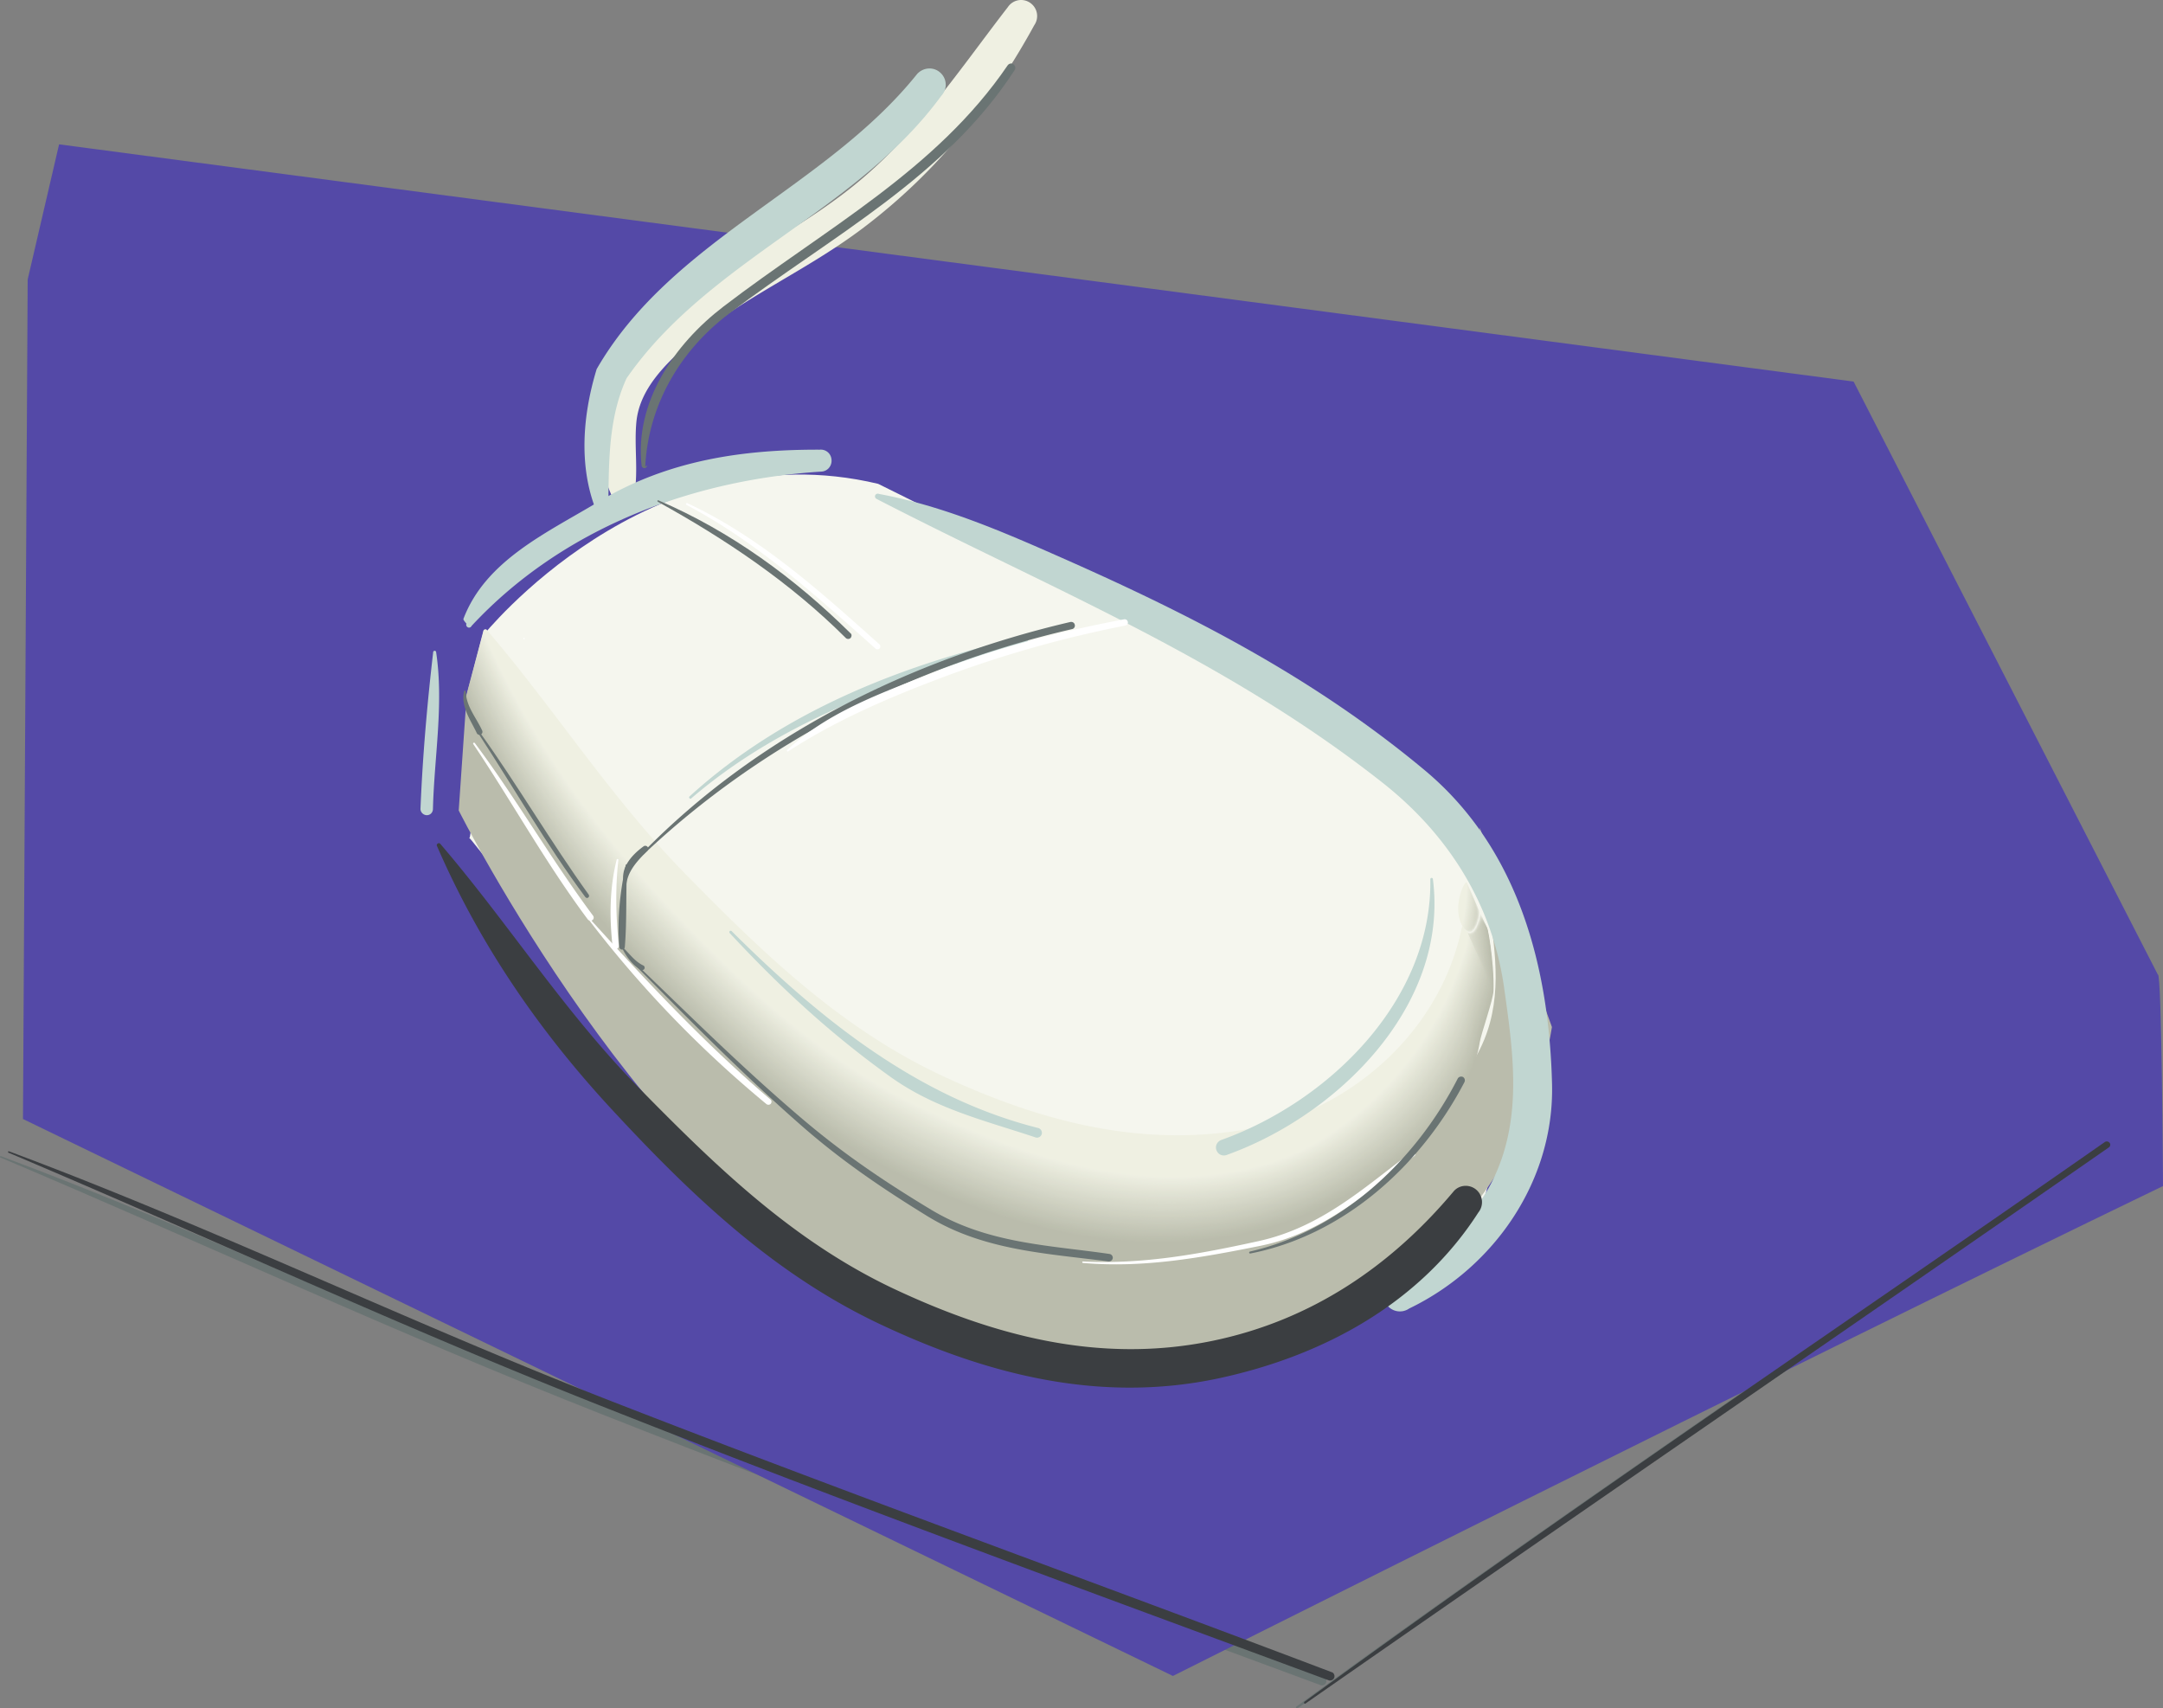
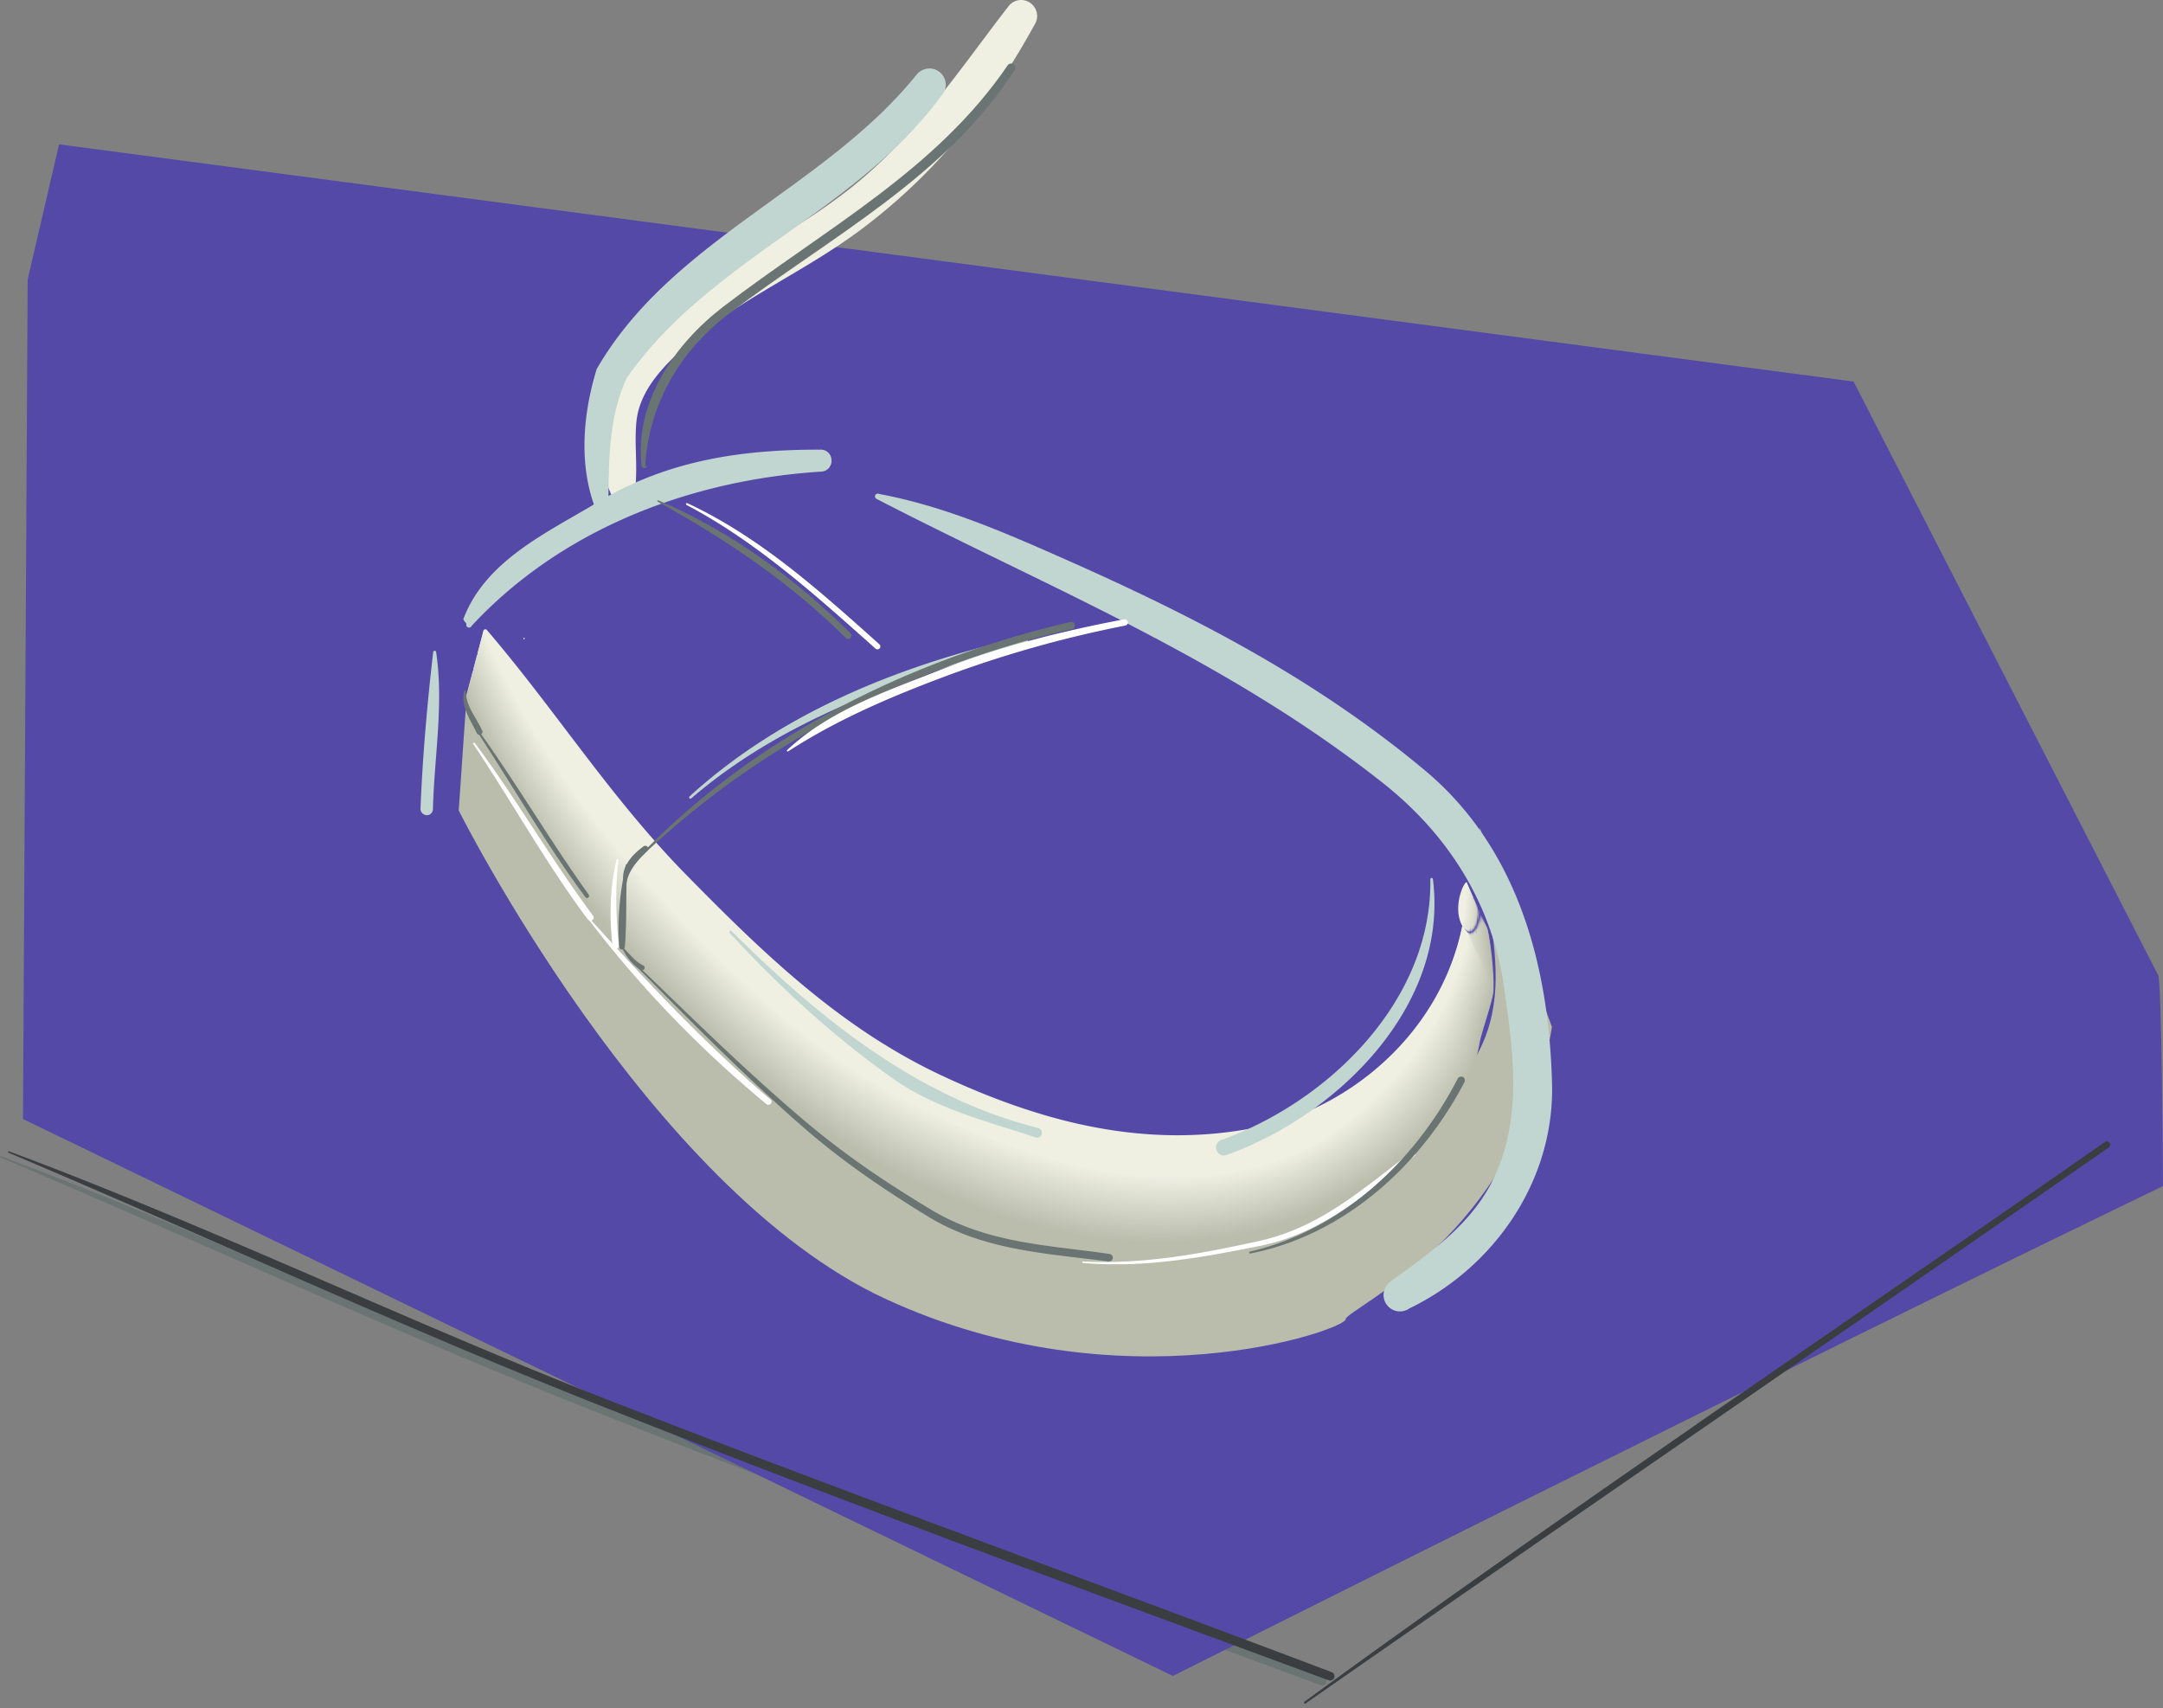
<svg xmlns="http://www.w3.org/2000/svg" width="419.457" height="331.259">
  <rect width="100%" height="100%" fill="#808080" stroke="none" />
  <defs>
    <clipPath id="a">
-       <path d="M251 222h157v109.2H251Zm0 0" />
+       <path d="M251 222h157v109.2Zm0 0" />
    </clipPath>
    <clipPath id="b">
      <path d="M4 27h415.46v298H4Zm0 0" />
    </clipPath>
  </defs>
  <path fill="#6a7473" d="M.063 224.447c38.874 16.437 76.874 34.125 116.374 49.687 46.626 18.438 93 35.375 139.625 52.625.438.188.938-.062 1.125-.5.125-.437-.062-.937-.5-1.062-46.5-17.625-92.875-34.313-139.562-52.5C77.5 257.259 39.75 238.947.187 224.197c-.062 0-.187 0-.187.062 0 .063 0 .188.063.188" />
  <g clip-path="url(#a)" transform="translate(0 .06)">
    <path fill="#6a7473" d="M251.625 331.2c51.813-36.126 103.875-71.75 155.75-107.813.313-.188.375-.625.188-.875-.25-.313-.625-.375-.938-.188-51.813 36.188-104.25 71.313-155.25 108.563-.063.125-.063.187 0 .312a.19.19 0 0 0 .25 0" />
  </g>
  <g clip-path="url(#b)" transform="translate(0 .06)">
    <path fill="#5449a7" d="m359.457 73.93-348-46-6.09 26.21-.91 162.79 223 108s117.54-59.024 192-95c0 0-.23-41.77-1-41l-59-115" />
  </g>
-   <path fill="#f5f6ee" d="M93.613 123.31s32.012-40.152 76.68-29.488c0 0 88 43.336 107.332 58 19.332 14.668 20 46 20 46l-10 35.332s-38 32.668-58.668 32c-51.582-1.66-81.332-27.332-81.332-27.332S90.293 160.49 90.957 162.49c.668 2 2.656-39.18 2.656-39.18" />
  <path fill="#babcac" d="M275.625 216.49c-12.406 9.488-28.668 22.664-62 20-33.332-2.668-66-32.668-66-32.668l-57.156-68.629-1.512 21.965s36.668 73.332 82.668 94.664c46 21.332 89.332 6 89.332 4s33.336-16 40-56.664l-14-38.668c.668 20.668 11.336 38.668-11.332 56" />
  <path fill="#babcac" d="M90.23 136.091c8.125 18.75 19.54 35.5 33.665 50.793 15.585 16.833 31.585 32.168 52.418 41.958 20.457 9.624 42.332 15.335 65.457 10.417 20.585-4.417 42.523-20.476 45.187-37.144.273-1.695 2.606-8.227 2.668-10 .188-5.438-1.285-13.75-1.332-12-.668 25.332-28.133 47.855-47.813 51.894-21.96 4.5-42.5-1.082-61.792-10.167-19.543-9.25-34.458-23.75-49.5-39.083-14.458-14.792-25.125-31.707-38.293-47.082-.125-.21-.375-.25-.54-.125-.21.125-.25.375-.125.54" />
  <path fill="#bbbdad" d="M90.29 135.869c8.124 18.75 19.542 35.5 33.667 50.789 15.582 16.836 31.582 32.168 52.414 41.96 20.461 9.622 42.34 15.356 65.461 10.415 20.504-4.418 42.316-20.465 45.04-37.11.276-1.695 2.624-8.238 2.667-10 .117-5.414-1.266-13.706-1.312-11.956-.664 25.332-28.008 47.78-47.688 51.816-21.957 4.5-42.5-1.082-61.793-10.164-19.539-9.25-34.457-23.75-49.5-39.086-14.457-14.79-25.125-31.707-38.289-47.082-.125-.207-.375-.25-.543-.125-.207.125-.25.375-.125.543" />
  <path fill="#bcbeae" d="M90.348 135.642c8.125 18.75 19.543 35.5 33.668 50.793 15.582 16.832 31.582 32.164 52.418 41.957 20.457 9.625 42.343 15.383 65.457 10.418 20.422-4.418 42.117-20.457 44.894-37.078.285-1.695 2.64-8.25 2.668-10 .05-5.387-1.242-13.66-1.289-11.91-.668 25.332-27.887 47.7-47.566 51.738-21.957 4.5-42.5-1.086-61.79-10.168-19.542-9.25-34.46-23.75-49.5-39.082-14.46-14.793-25.124-31.71-38.292-47.086-.125-.207-.375-.25-.543-.125-.207.125-.25.375-.125.543" />
  <path fill="#bcbfae" d="M90.406 135.42c8.125 18.75 19.543 35.5 33.668 50.789 15.582 16.836 31.582 32.168 52.418 41.96 20.457 9.626 42.352 15.407 65.457 10.415 20.344-4.418 41.918-20.446 44.75-37.043.29-1.692 2.66-8.266 2.668-10-.015-5.36-1.222-13.617-1.265-11.867-.668 25.335-27.762 47.625-47.446 51.66-21.957 4.5-42.5-1.082-61.789-10.164-19.543-9.25-34.46-23.75-49.5-39.086-14.46-14.79-25.125-31.707-38.293-47.082-.125-.207-.375-.25-.543-.125-.207.125-.25.375-.125.543" />
  <path fill="#bdc0af" d="M90.469 135.193c8.125 18.75 19.539 35.5 33.664 50.793 15.586 16.832 31.586 32.168 52.418 41.957 20.457 9.625 42.36 15.434 65.457 10.418 20.265-4.418 41.719-20.434 44.605-37.012.297-1.687 2.676-8.277 2.668-10-.082-5.328-1.199-13.57-1.246-11.82-.664 25.332-27.637 47.543-47.316 51.582-21.961 4.5-42.5-1.082-61.793-10.168-19.543-9.25-34.457-23.75-49.5-39.082-14.457-14.793-25.125-31.707-38.293-47.082-.125-.21-.375-.25-.54-.125-.21.125-.25.375-.124.54" />
  <path fill="#bec0b0" d="M90.527 134.97c8.125 18.75 19.54 35.5 33.664 50.793 15.586 16.832 31.586 32.164 52.418 41.957 20.457 9.625 42.364 15.457 65.457 10.418 20.188-4.422 41.52-20.422 44.461-36.98.301-1.688 2.696-8.29 2.668-10-.148-5.3-1.175-13.527-1.222-11.777-.664 25.335-27.516 47.468-47.196 51.507-21.96 4.5-42.5-1.086-61.793-10.168-19.543-9.25-34.457-23.75-49.5-39.082-14.457-14.793-25.125-31.71-38.289-47.086-.125-.207-.375-.25-.543-.125-.207.125-.25.375-.125.543" />
  <path fill="#bfc1b1" d="M90.586 134.748c8.125 18.75 19.543 35.5 33.668 50.789 15.582 16.836 31.582 32.168 52.414 41.96 20.46 9.622 42.371 15.481 65.46 10.415 20.106-4.422 41.313-20.41 44.313-36.942.309-1.687 2.711-8.304 2.668-10-.214-5.277-1.152-13.484-1.199-11.734-.668 25.332-27.394 47.387-47.074 51.426-21.957 4.5-42.5-1.082-61.793-10.164-19.54-9.25-34.457-23.75-49.5-39.086-14.457-14.79-25.125-31.707-38.29-47.082-.124-.207-.374-.25-.542-.125-.207.125-.25.375-.125.543" />
  <path fill="#c0c2b2" d="M90.645 134.521c8.125 18.75 19.543 35.5 33.668 50.793 15.582 16.832 31.582 32.168 52.417 41.957 20.458 9.625 42.375 15.508 65.458 10.418 20.027-4.422 41.113-20.398 44.167-36.91.317-1.688 2.73-8.316 2.668-10-.285-5.254-1.128-13.438-1.175-11.688-.668 25.333-27.274 47.31-46.953 51.348-21.957 4.5-42.5-1.082-61.79-10.168-19.542-9.25-34.46-23.75-49.5-39.082-14.46-14.793-25.125-31.707-38.292-47.082-.125-.21-.375-.25-.543-.125-.207.125-.25.375-.125.54" />
  <path fill="#c1c3b3" d="M90.703 134.299c8.125 18.75 19.543 35.5 33.668 50.789 15.582 16.836 31.582 32.168 52.418 41.96 20.457 9.626 42.383 15.532 65.457 10.415 19.945-4.422 40.914-20.387 44.024-36.875.32-1.684 2.746-8.329 2.668-10-.348-5.227-1.11-13.395-1.157-11.645-.664 25.336-27.148 47.234-46.828 51.27-21.957 4.5-42.5-1.082-61.789-10.164-19.543-9.25-34.46-23.75-49.5-39.086-14.46-14.79-25.125-31.707-38.293-47.082-.125-.207-.375-.25-.543-.125-.207.125-.25.375-.125.543" />
  <path fill="#c2c4b4" d="M90.766 134.072c8.125 18.75 19.539 35.5 33.664 50.793 15.586 16.832 31.586 32.168 52.418 41.957 20.457 9.625 42.386 15.559 65.457 10.418 19.867-4.422 40.715-20.375 43.882-36.844.325-1.68 2.762-8.34 2.665-10-.418-5.199-1.086-13.347-1.133-11.597-.664 25.332-27.024 47.152-46.703 51.19-21.961 4.5-42.5-1.081-61.793-10.167-19.543-9.25-34.457-23.75-49.5-39.082-14.457-14.793-25.125-31.707-38.293-47.082-.125-.211-.375-.25-.54-.125-.21.125-.25.375-.124.539" />
  <path fill="#c2c5b5" d="M90.824 133.85c8.125 18.75 19.54 35.5 33.664 50.788 15.586 16.836 31.586 32.168 52.418 41.961 20.457 9.625 42.395 15.582 65.457 10.418 19.79-4.425 40.516-20.367 43.739-36.812.328-1.68 2.78-8.356 2.664-10-.485-5.172-1.063-13.305-1.11-11.555-.668 25.336-26.902 47.078-46.582 51.113-21.96 4.504-42.5-1.082-61.793-10.164-19.543-9.25-34.457-23.75-49.5-39.086-14.457-14.789-25.125-31.707-38.293-47.082-.125-.207-.375-.25-.539-.125-.21.125-.25.375-.125.543" />
  <path fill="#c3c6b6" d="M90.883 133.623c8.125 18.75 19.543 35.5 33.668 50.793 15.582 16.832 31.582 32.168 52.414 41.957 20.46 9.629 42.402 15.61 65.46 10.418 19.708-4.426 40.31-20.352 43.59-36.774.337-1.68 2.798-8.37 2.665-10-.551-5.148-1.043-13.261-1.086-11.511-.668 25.332-26.781 46.996-46.461 51.035-21.957 4.5-42.5-1.082-61.793-10.168-19.54-9.25-34.457-23.75-49.5-39.082-14.457-14.793-25.125-31.707-38.29-47.082a.369.369 0 0 0-.542-.125c-.207.125-.25.375-.125.539" />
  <path fill="#c4c6b6" d="M90.941 133.4c8.125 18.75 19.543 35.5 33.668 50.793 15.582 16.832 31.582 32.164 52.414 41.957 20.461 9.625 42.41 15.633 65.461 10.418 19.63-4.426 40.11-20.344 43.446-36.742.34-1.676 2.816-8.383 2.664-10-.617-5.121-1.02-13.215-1.067-11.465-.664 25.332-26.656 46.918-46.336 50.957-21.957 4.5-42.5-1.086-61.793-10.168-19.539-9.25-34.457-23.75-49.5-39.082-14.457-14.793-25.125-31.71-38.289-47.086-.125-.207-.375-.25-.543-.125-.207.125-.25.375-.125.543" />
  <path fill="#c5c7b7" d="M91 133.177c8.125 18.75 19.543 35.5 33.668 50.79 15.586 16.835 31.586 32.167 52.418 41.96 20.457 9.625 42.41 15.657 65.457 10.414 19.55-4.425 39.91-20.328 43.3-36.707.348-1.675 2.833-8.394 2.669-10-.692-5.093-1-13.171-1.047-11.421-.668 25.332-26.535 46.843-46.211 50.879-21.961 4.5-42.5-1.083-61.793-10.165-19.543-9.25-34.457-23.75-49.5-39.086-14.457-14.789-25.125-31.707-38.293-47.082-.125-.207-.375-.25-.543-.125-.207.125-.25.375-.125.543" />
  <path fill="#c6c8b8" d="M91.059 132.95c8.125 18.75 19.543 35.5 33.668 50.794 15.586 16.832 31.586 32.168 52.418 41.957 20.457 9.625 42.417 15.683 65.457 10.418 19.468-4.426 39.71-20.32 43.156-36.676.351-1.672 2.851-8.406 2.668-10-.754-5.066-.977-13.125-1.024-11.375-.668 25.332-26.414 46.762-46.09 50.8-21.96 4.5-42.5-1.081-61.792-10.167-19.543-9.25-34.457-23.75-49.5-39.082-14.457-14.793-25.125-31.707-38.293-47.082-.125-.211-.375-.25-.543-.125-.207.125-.25.375-.125.539" />
  <path fill="#c7c9b9" d="M91.121 132.728c8.125 18.75 19.54 35.5 33.664 50.793 15.586 16.832 31.586 32.164 52.418 41.957 20.457 9.625 42.426 15.707 65.457 10.418 19.39-4.43 39.512-20.308 43.012-36.64.36-1.676 2.867-8.422 2.668-10-.824-5.043-.957-13.086-1-11.336-.668 25.336-26.29 46.687-45.969 50.726-21.96 4.5-42.5-1.086-61.793-10.168-19.543-9.25-34.457-23.75-49.5-39.082-14.457-14.793-25.125-31.71-38.293-47.086-.125-.207-.375-.25-.539-.125-.21.125-.25.375-.125.543" />
  <path fill="#c8caba" d="M91.18 132.502c8.125 18.75 19.543 35.5 33.668 50.793 15.582 16.832 31.582 32.168 52.414 41.957 20.46 9.629 42.433 15.734 65.46 10.418 19.31-4.426 39.31-20.297 42.864-36.606.367-1.672 2.887-8.433 2.668-10-.89-5.015-.934-13.039-.98-11.289-.665 25.332-26.165 46.606-45.844 50.645-21.957 4.5-42.5-1.082-61.793-10.168-19.54-9.25-34.457-23.75-49.5-39.082-14.457-14.793-25.125-31.707-38.29-47.082a.369.369 0 0 0-.542-.125c-.207.125-.25.375-.125.539" />
  <path fill="#c9cbbb" d="M91.238 132.279c8.125 18.75 19.543 35.5 33.668 50.793 15.582 16.832 31.582 32.164 52.414 41.957 20.461 9.625 42.442 15.758 65.461 10.418 19.23-4.43 39.11-20.285 42.719-36.574.371-1.668 2.902-8.446 2.668-10-.957-4.989-.91-12.992-.957-11.246-.664 25.336-26.043 46.53-45.723 50.57-21.957 4.5-42.5-1.086-61.793-10.168-19.539-9.25-34.457-23.75-49.5-39.082-14.457-14.793-25.125-31.711-38.289-47.086-.125-.207-.375-.25-.543-.125-.207.125-.25.375-.125.543" />
  <path fill="#c9ccbc" d="M91.297 132.056c8.125 18.75 19.543 35.5 33.668 50.79 15.582 16.835 31.582 32.167 52.418 41.96 20.457 9.625 42.441 15.782 65.457 10.414 19.152-4.43 38.906-20.27 42.574-36.539.379-1.668 2.922-8.46 2.668-10-1.023-4.96-.887-12.949-.934-11.199-.668 25.336-25.921 46.453-45.601 50.488-21.957 4.5-42.5-1.082-61.79-10.164-19.542-9.25-34.46-23.75-49.5-39.086-14.46-14.789-25.124-31.707-38.292-47.082-.125-.207-.375-.25-.543-.125-.207.125-.25.375-.125.543" />
  <path fill="#caccbd" d="M91.355 131.83c8.125 18.75 19.543 35.5 33.668 50.793 15.582 16.832 31.582 32.168 52.418 41.957 20.457 9.625 42.45 15.808 65.457 10.418 19.075-4.43 38.707-20.262 42.43-36.504.383-1.668 2.938-8.477 2.668-10-1.09-4.938-.867-12.906-.91-11.156-.668 25.332-25.8 46.37-45.48 50.41-21.958 4.5-42.5-1.082-61.79-10.168-19.543-9.25-34.46-23.75-49.5-39.082-14.46-14.793-25.125-31.707-38.293-47.082-.125-.211-.375-.25-.543-.125-.207.125-.25.375-.125.539" />
  <path fill="#cbcdbe" d="M91.418 131.607c8.125 18.75 19.543 35.5 33.668 50.793 15.582 16.832 31.582 32.164 52.414 41.957 20.46 9.625 42.457 15.832 65.46 10.418 18.99-4.433 38.505-20.25 42.282-36.473.39-1.664 2.957-8.488 2.668-10-1.156-4.906-.844-12.863-.89-11.113-.665 25.336-25.672 46.297-45.352 50.336-21.957 4.5-42.5-1.086-61.793-10.168-19.54-9.25-34.457-23.75-49.5-39.082-14.457-14.793-25.125-31.71-38.293-47.086-.125-.207-.375-.25-.539-.125-.211.125-.25.375-.125.543" />
  <path fill="#cccebf" d="M91.477 131.38c8.125 18.75 19.543 35.5 33.668 50.794 15.582 16.832 31.582 32.167 52.414 41.957 20.46 9.628 42.464 15.859 65.46 10.418 18.91-4.43 38.305-20.239 42.137-36.438.399-1.664 2.973-8.5 2.668-10-1.226-4.879-.82-12.816-.867-11.066-.668 25.332-25.55 46.214-45.23 50.254-21.957 4.5-42.5-1.083-61.793-10.168-19.54-9.25-34.457-23.75-49.5-39.082-14.457-14.793-25.125-31.708-38.29-47.083-.124-.21-.374-.25-.542-.125-.207.125-.25.375-.125.54" />
  <path fill="#cdcfbf" d="M91.535 131.158c8.125 18.75 19.543 35.5 33.668 50.793 15.582 16.832 31.582 32.164 52.414 41.957 20.461 9.625 42.473 15.883 65.461 10.418 18.832-4.434 38.106-20.23 41.992-36.406.403-1.66 2.993-8.512 2.668-10-1.293-4.856-.8-12.77-.843-11.024-.668 25.336-25.43 46.14-45.11 50.18-21.957 4.5-42.5-1.086-61.793-10.168-19.539-9.25-34.457-23.75-49.5-39.082-14.457-14.793-25.125-31.711-38.289-47.086-.125-.207-.375-.25-.543-.125-.207.125-.25.375-.125.543" />
  <path fill="#ced0c0" d="M91.594 130.935c8.125 18.75 19.543 35.5 33.668 50.79 15.582 16.835 31.582 32.167 52.418 41.96 20.457 9.625 42.472 15.906 65.457 10.414 18.754-4.43 37.902-20.215 41.847-36.37.41-1.657 3.008-8.524 2.668-10-1.359-4.829-.777-12.727-.824-10.977-.664 25.332-25.305 46.062-44.984 50.097-21.957 4.5-42.5-1.082-61.79-10.164-19.542-9.25-34.46-23.75-49.5-39.086-14.46-14.789-25.124-31.707-38.292-47.082-.125-.207-.375-.25-.543-.125-.207.125-.25.375-.125.543" />
  <path fill="#cfd1c1" d="M91.656 130.709c8.125 18.75 19.54 35.5 33.664 50.793 15.582 16.832 31.582 32.168 52.418 41.957 20.457 9.625 42.48 15.933 65.457 10.418 18.676-4.434 37.703-20.203 41.703-36.336.414-1.66 3.028-8.54 2.668-10-1.425-4.805-.753-12.684-.8-10.934-.664 25.332-25.18 45.98-44.864 50.02-21.957 4.5-42.5-1.082-61.789-10.168-19.543-9.25-34.46-23.75-49.5-39.082-14.46-14.793-25.125-31.707-38.293-47.082-.125-.211-.375-.25-.539-.125-.21.125-.25.375-.125.539" />
  <path fill="#d0d2c2" d="M91.715 130.486c8.125 18.75 19.539 35.5 33.664 50.793 15.586 16.832 31.586 32.164 52.418 41.957 20.457 9.625 42.488 15.957 65.457 10.418 18.598-4.438 37.504-20.195 41.559-36.305.421-1.656 3.042-8.554 2.667-10-1.492-4.777-.73-12.64-.777-10.89-.668 25.332-25.058 45.906-44.738 49.945-21.961 4.5-42.5-1.086-61.793-10.168-19.543-9.25-34.457-23.75-49.5-39.082-14.457-14.793-25.125-31.71-38.293-47.086-.125-.207-.375-.25-.54-.125-.21.125-.25.375-.124.543" />
-   <path fill="#d0d2c3" d="M91.773 130.26c8.125 18.75 19.54 35.5 33.665 50.792 15.585 16.832 31.585 32.168 52.417 41.957 20.458 9.63 42.497 15.985 65.458 10.418 18.515-4.433 37.304-20.18 41.417-36.27.422-1.655 3.06-8.566 2.665-10-1.56-4.75-.708-12.593-.754-10.843-.668 25.332-24.938 45.824-44.618 49.863-21.96 4.5-42.5-1.082-61.793-10.168-19.543-9.25-34.457-23.75-49.5-39.082-14.457-14.793-25.125-31.707-38.289-47.082-.125-.21-.375-.25-.543-.125-.207.125-.25.375-.125.54" />
  <path fill="#d1d3c4" d="M91.832 130.037c8.125 18.75 19.543 35.5 33.668 50.793 15.582 16.832 31.582 32.164 52.414 41.957 20.461 9.625 42.5 16.008 65.461 10.418 18.438-4.438 37.102-20.172 41.27-36.239.43-1.652 3.078-8.578 2.664-10-1.63-4.722-.688-12.55-.735-10.8-.664 25.336-24.812 45.75-44.492 49.789-21.957 4.5-42.5-1.086-61.793-10.168-19.539-9.25-34.457-23.75-49.5-39.082-14.457-14.793-25.125-31.711-38.289-47.086-.125-.207-.375-.25-.543-.125-.207.125-.25.375-.125.543" />
  <path fill="#d2d4c5" d="M91.89 129.814c8.126 18.75 19.544 35.5 33.669 50.79 15.582 16.835 31.582 32.167 52.418 41.96 20.457 9.625 42.503 16.031 65.457 10.414 18.355-4.433 36.902-20.156 41.125-36.203.433-1.648 3.093-8.59 2.664-10-1.696-4.695-.664-12.504-.711-10.754-.664 25.332-24.692 45.672-44.371 49.707-21.957 4.5-42.5-1.082-61.79-10.164-19.542-9.25-34.46-23.75-49.5-39.086-14.46-14.789-25.124-31.707-38.292-47.082-.125-.207-.375-.25-.543-.125-.207.125-.25.375-.125.543" />
  <path fill="#d3d5c6" d="M91.953 129.588c8.121 18.75 19.54 35.5 33.664 50.793 15.582 16.832 31.582 32.168 52.418 41.957 20.457 9.625 42.512 16.058 65.457 10.418 18.278-4.438 36.7-20.149 40.98-36.168.442-1.653 3.114-8.606 2.665-10-1.762-4.672-.64-12.461-.688-10.711-.668 25.332-24.566 45.59-44.25 49.629-21.957 4.5-42.5-1.082-61.789-10.168-19.543-9.25-34.46-23.75-49.5-39.082-14.46-14.793-25.125-31.707-38.293-47.082-.125-.211-.375-.25-.539-.125-.21.125-.25.375-.125.539" />
  <path fill="#d4d6c7" d="M92.012 129.365c8.125 18.75 19.539 35.5 33.664 50.793 15.586 16.832 31.586 32.164 52.418 41.957 20.457 9.625 42.52 16.082 65.457 10.414 18.199-4.438 36.5-20.133 40.836-36.133.449-1.648 3.129-8.617 2.664-10-1.828-4.644-.617-12.418-.664-10.668-.668 25.336-24.446 45.516-44.125 49.555-21.961 4.5-42.5-1.086-61.793-10.168-19.543-9.25-34.457-23.75-49.5-39.082-14.457-14.793-25.125-31.711-38.293-47.086-.125-.207-.375-.25-.54-.125-.21.125-.25.375-.124.543" />
  <path fill="#d5d7c8" d="M92.07 129.138c8.125 18.75 19.54 35.5 33.664 50.793 15.586 16.832 31.586 32.168 52.418 41.957 20.457 9.63 42.528 16.11 65.457 10.418 18.121-4.437 36.301-20.125 40.692-36.101.453-1.649 3.148-8.63 2.664-10-1.895-4.617-.598-12.371-.645-10.621-.664 25.332-24.32 45.437-44 49.472-21.96 4.5-42.5-1.082-61.793-10.168-19.543-9.25-34.457-23.75-49.5-39.082-14.457-14.793-25.125-31.707-38.293-47.082-.125-.21-.375-.25-.539-.125-.21.125-.25.375-.125.54" />
  <path fill="#d6d8c9" d="M92.129 128.916c8.125 18.75 19.543 35.5 33.668 50.793 15.582 16.832 31.582 32.164 52.418 41.957 20.457 9.625 42.527 16.133 65.457 10.418 18.039-4.442 36.098-20.114 40.543-36.07.46-1.645 3.164-8.641 2.664-10-1.965-4.59-.574-12.325-.621-10.579-.664 25.336-24.2 45.36-43.88 49.399-21.956 4.5-42.5-1.086-61.788-10.168-19.543-9.25-34.461-23.75-49.5-39.082-14.461-14.793-25.125-31.711-38.293-47.086-.125-.207-.375-.25-.543-.125-.207.125-.25.375-.125.543" />
  <path fill="#d7d8c9" d="M92.188 128.693c8.124 18.75 19.542 35.5 33.667 50.79 15.582 16.835 31.582 32.167 52.418 41.96 20.457 9.625 42.536 16.156 65.457 10.414 17.958-4.437 35.899-20.101 40.399-36.031.465-1.645 3.183-8.66 2.668-10-2.035-4.567-.555-12.285-.602-10.535-.668 25.332-24.078 45.281-43.757 49.316-21.958 4.5-42.5-1.082-61.79-10.164-19.543-9.25-34.46-23.75-49.5-39.086-14.46-14.789-25.125-31.707-38.293-47.082-.125-.207-.375-.25-.543-.125-.207.125-.25.375-.124.543" />
  <path fill="#d7d9ca" d="M92.246 128.466c8.125 18.75 19.543 35.5 33.668 50.793 15.582 16.833 31.582 32.168 52.418 41.958 20.457 9.624 42.543 16.183 65.457 10.417 17.883-4.44 35.7-20.09 40.254-36 .473-1.644 3.2-8.671 2.668-10-2.102-4.539-.535-12.238-.578-10.488-.668 25.332-23.957 45.2-43.637 49.238-21.957 4.5-42.5-1.082-61.789-10.167-19.543-9.25-34.46-23.75-49.5-39.083-14.46-14.792-25.125-31.707-38.293-47.082-.125-.21-.375-.25-.543-.125-.207.125-.25.375-.125.54" />
  <path fill="#d8dacb" d="M92.309 128.244c8.125 18.75 19.539 35.5 33.664 50.793 15.586 16.832 31.586 32.164 52.418 41.957 20.457 9.625 42.55 16.207 65.457 10.414 17.8-4.438 35.5-20.078 40.109-35.965.477-1.64 3.219-8.684 2.664-10-2.164-4.512-.508-12.195-.555-10.445-.664 25.332-23.828 45.125-43.507 49.164-21.961 4.5-42.5-1.086-61.793-10.168-19.543-9.25-34.457-23.75-49.5-39.082-14.457-14.793-25.125-31.711-38.293-47.086-.125-.207-.375-.25-.54-.125-.21.125-.25.375-.124.543" />
  <path fill="#d9dbcc" d="M92.367 128.021c8.125 18.75 19.54 35.5 33.664 50.79 15.586 16.835 31.586 32.167 52.418 41.96 20.457 9.625 42.555 16.23 65.457 10.414 17.723-4.441 35.297-20.066 39.965-35.933.484-1.637 3.234-8.696 2.668-10-2.234-4.48-.488-12.149-.535-10.399-.664 25.332-23.707 45.043-43.387 49.082-21.96 4.5-42.5-1.082-61.793-10.164-19.543-9.25-34.457-23.75-49.5-39.086-14.457-14.789-25.125-31.707-38.293-47.082-.125-.207-.375-.25-.539-.125-.21.125-.25.375-.125.543" />
  <path fill="#dadccd" d="M92.426 127.795c8.125 18.75 19.543 35.5 33.668 50.793 15.582 16.832 31.582 32.164 52.414 41.957 20.46 9.625 42.562 16.257 65.46 10.418 17.641-4.442 35.095-20.055 39.817-35.899.488-1.64 3.254-8.71 2.668-10-2.3-4.457-.465-12.11-.512-10.36-.668 25.337-23.586 44.97-43.265 49.009-21.957 4.5-42.5-1.086-61.793-10.168-19.54-9.25-34.457-23.75-49.5-39.082-14.457-14.793-25.125-31.711-38.29-47.086-.124-.207-.374-.25-.542-.125-.207.125-.25.375-.125.543" />
  <path fill="#dbddce" d="M92.484 127.572c8.125 18.75 19.543 35.5 33.668 50.789 15.582 16.836 31.582 32.168 52.414 41.961 20.461 9.625 42.57 16.281 65.461 10.414 17.563-4.441 34.895-20.043 39.672-35.863.496-1.637 3.27-8.723 2.668-10-2.37-4.434-.445-12.063-.488-10.313-.668 25.332-23.465 44.89-43.145 48.926-21.957 4.5-42.5-1.082-61.789-10.164-19.543-9.25-34.46-23.75-49.504-39.086-14.457-14.789-25.125-31.707-38.289-47.082-.125-.207-.375-.25-.543-.125-.207.125-.25.375-.125.543" />
  <path fill="#dcdecf" d="M92.543 127.345c8.129 18.75 19.543 35.5 33.668 50.793 15.586 16.832 31.586 32.168 52.418 41.957 20.457 9.625 42.574 16.309 65.457 10.418 17.484-4.445 34.695-20.03 39.527-35.832.504-1.632 3.29-8.734 2.668-10-2.433-4.406-.422-12.015-.469-10.265-.664 25.332-23.34 44.808-43.015 48.847-21.961 4.5-42.5-1.082-61.793-10.168-19.543-9.25-34.457-23.75-49.5-39.082-14.457-14.793-25.125-31.707-38.293-47.082-.125-.21-.375-.25-.543-.125-.207.125-.25.375-.125.54" />
-   <path fill="#ddded0" d="M92.605 127.123c8.125 18.75 19.54 35.5 33.665 50.793 15.585 16.832 31.585 32.164 52.418 41.957 20.457 9.625 42.582 16.332 65.457 10.418 17.406-4.446 34.496-20.024 39.382-35.801.508-1.633 3.309-8.75 2.668-10-2.504-4.379-.398-11.973-.445-10.223-.664 25.332-23.215 44.735-42.895 48.774-21.96 4.5-42.5-1.086-61.792-10.168-19.543-9.25-34.458-23.75-49.5-39.082-14.458-14.793-25.125-31.711-38.293-47.086-.125-.207-.375-.25-.54-.125-.21.125-.25.375-.125.543" />
  <path fill="#dedfd1" d="M92.664 126.896c8.125 18.75 19.54 35.5 33.664 50.793 15.586 16.832 31.586 32.168 52.418 41.957 20.457 9.625 42.586 16.36 65.457 10.418 17.324-4.445 34.293-20.008 39.238-35.765.516-1.63 3.325-8.762 2.668-10-2.57-4.352-.375-11.926-.421-10.176-.668 25.332-23.094 44.652-42.774 48.691-21.96 4.5-42.5-1.082-61.793-10.168-19.543-9.25-34.457-23.75-49.5-39.082-14.457-14.793-25.125-31.707-38.289-47.082-.125-.21-.375-.25-.543-.125-.207.125-.25.375-.125.54" />
  <path fill="#dee0d2" d="M92.723 126.674c8.125 18.75 19.543 35.5 33.668 50.792 15.582 16.833 31.582 32.165 52.414 41.958 20.46 9.625 42.593 16.382 65.46 10.417 17.243-4.445 34.09-20 39.09-35.734.52-1.625 3.344-8.773 2.668-10-2.636-4.324-.355-11.883-.402-10.133-.664 25.332-22.969 44.578-42.648 48.618-21.957 4.5-42.5-1.086-61.793-10.168-19.54-9.25-34.457-23.75-49.5-39.083-14.457-14.792-25.125-31.71-38.29-47.085-.124-.207-.374-.25-.542-.125-.207.125-.25.375-.125.543" />
  <path fill="#dfe1d3" d="M92.781 126.45c8.125 18.75 19.543 35.5 33.668 50.79 15.582 16.836 31.582 32.168 52.414 41.96 20.461 9.626 42.602 16.407 65.461 10.415 17.164-4.445 33.89-19.984 38.946-35.695.527-1.63 3.359-8.79 2.667-10-2.703-4.301-.332-11.84-.378-10.09-.664 25.332-22.848 44.5-42.528 48.535-21.957 4.5-42.5-1.082-61.793-10.164-19.539-9.25-34.457-23.75-49.5-39.086-14.457-14.79-25.125-31.707-38.289-47.082-.125-.207-.375-.25-.543-.125-.207.125-.25.375-.125.543" />
  <path fill="#e0e2d3" d="M92.84 126.224c8.125 18.75 19.543 35.5 33.668 50.793 15.582 16.832 31.582 32.164 52.418 41.957 20.457 9.625 42.605 16.434 65.457 10.418 17.086-4.449 33.691-19.976 38.8-35.664.532-1.625 3.38-8.8 2.669-10-2.77-4.273-.309-11.797-.356-10.047-.668 25.336-22.726 44.422-42.406 48.461-21.957 4.5-42.5-1.086-61.79-10.168-19.542-9.25-34.46-23.75-49.5-39.082-14.46-14.793-25.124-31.71-38.292-47.086-.125-.207-.375-.25-.543-.125-.207.125-.25.375-.125.543" />
  <path fill="#e1e3d4" d="M92.902 126.002c8.125 18.75 19.54 35.5 33.664 50.789 15.586 16.836 31.586 32.168 52.418 41.96 20.457 9.626 42.61 16.458 65.457 10.415 17.008-4.446 33.493-19.961 38.657-35.63.539-1.624 3.394-8.812 2.668-10-2.836-4.245-.286-11.75-.332-10-.668 25.333-22.606 44.345-42.282 48.38-21.96 4.5-42.5-1.082-61.793-10.164-19.543-9.25-34.457-23.75-49.5-39.086-14.457-14.79-25.125-31.707-38.293-47.082-.125-.207-.375-.25-.539-.125-.21.125-.25.375-.125.543" />
  <path fill="#e2e4d5" d="M92.96 125.775c8.126 18.75 19.544 35.5 33.669 50.793 15.582 16.832 31.582 32.168 52.414 41.957 20.46 9.625 42.617 16.484 65.46 10.418 16.927-4.45 33.29-19.953 38.513-35.598.543-1.62 3.41-8.824 2.664-10-2.907-4.218-.266-11.703-.313-9.953-.664 25.332-22.476 44.262-42.156 48.301-21.957 4.5-42.5-1.082-61.793-10.168-19.54-9.25-34.457-23.75-49.5-39.082-14.457-14.793-25.125-31.707-38.293-47.082-.125-.21-.375-.25-.54-.125-.21.125-.25.375-.124.54" />
  <path fill="#e3e4d6" d="M93.02 125.552c8.125 18.75 19.543 35.5 33.668 50.793 15.582 16.832 31.582 32.164 52.414 41.957 20.46 9.625 42.625 16.508 65.46 10.418 16.844-4.449 33.086-19.941 38.368-35.562.547-1.621 3.425-8.84 2.664-10-2.973-4.195-.242-11.664-.29-9.914-.663 25.336-22.355 44.187-42.034 48.226-21.958 4.5-42.5-1.086-61.793-10.168-19.54-9.25-34.457-23.75-49.5-39.082-14.457-14.793-25.125-31.71-38.29-47.086-.124-.207-.374-.25-.542-.125-.207.125-.25.375-.125.543" />
  <path fill="#e4e5d7" d="M93.078 125.33c8.125 18.75 19.543 35.5 33.668 50.789 15.582 16.836 31.582 32.168 52.414 41.96 20.461 9.626 42.633 16.532 65.461 10.415 16.766-4.45 32.887-19.93 38.223-35.527.554-1.622 3.445-8.856 2.664-10-3.04-4.168-.219-11.618-.266-9.868-.668 25.332-22.234 44.11-41.914 48.145-21.957 4.5-42.5-1.082-61.793-10.164-19.539-9.25-34.457-23.75-49.5-39.086-14.457-14.79-25.125-31.707-38.289-47.082-.125-.207-.375-.25-.543-.125-.207.125-.25.375-.125.543" />
  <path fill="#e5e6d8" d="M93.137 125.103c8.125 18.75 19.543 35.5 33.668 50.793 15.582 16.832 31.582 32.168 52.418 41.957 20.457 9.625 42.632 16.559 65.457 10.418 16.687-4.449 32.687-19.918 38.078-35.496.558-1.617 3.46-8.867 2.664-10-3.106-4.14-.195-11.57-.242-9.824-.668 25.336-22.114 44.031-41.793 48.07-21.957 4.5-42.5-1.082-61.79-10.168-19.542-9.25-34.46-23.75-49.5-39.082-14.46-14.793-25.124-31.707-38.292-47.082-.125-.21-.375-.25-.543-.125-.207.125-.25.375-.125.54" />
  <path fill="#e6e7d9" d="M93.2 124.88c8.124 18.75 19.538 35.5 33.663 50.79 15.586 16.836 31.586 32.168 52.418 41.96 20.457 9.626 42.64 16.583 65.457 10.415 16.61-4.45 32.489-19.907 37.934-35.461.566-1.617 3.48-8.88 2.668-10-3.176-4.114-.18-11.528-.227-9.778-.664 25.332-21.984 43.953-41.664 47.989-21.96 4.5-42.5-1.082-61.793-10.164-19.543-9.25-34.457-23.75-49.5-39.086-14.457-14.79-25.125-31.707-38.293-47.082-.125-.207-.375-.25-.539-.125-.21.125-.25.375-.125.543" />
  <path fill="#e7e8da" d="M93.258 124.654c8.125 18.75 19.539 35.5 33.664 50.793 15.586 16.832 31.586 32.168 52.418 41.957 20.457 9.625 42.648 16.61 65.457 10.418 16.531-4.453 32.289-19.895 37.789-35.426.57-1.617 3.5-8.894 2.668-10-3.242-4.09-.156-11.484-.203-9.734-.664 25.332-21.863 43.87-41.543 47.91-21.961 4.5-42.5-1.082-61.793-10.168-19.543-9.25-34.457-23.75-49.5-39.082-14.457-14.793-25.125-31.707-38.293-47.082-.125-.211-.375-.25-.54-.125-.21.125-.25.375-.124.539" />
  <path fill="#e7e9db" d="M93.316 124.431c8.125 18.75 19.543 35.5 33.668 50.79 15.582 16.835 31.582 32.167 52.414 41.96 20.461 9.625 42.657 16.633 65.461 10.414 16.45-4.449 32.086-19.882 37.641-35.39.578-1.613 3.516-8.906 2.664-10-3.309-4.059-.129-11.442-.176-9.692-.668 25.332-21.742 43.797-41.422 47.832-21.957 4.5-42.5-1.082-61.793-10.164-19.539-9.25-34.457-23.75-49.5-39.086-14.457-14.789-25.125-31.707-38.289-47.082-.125-.207-.375-.25-.543-.125-.207.125-.25.375-.125.543" />
  <path fill="#e8eadc" d="M93.375 124.209c8.125 18.75 19.543 35.5 33.668 50.789 15.582 16.836 31.582 32.168 52.418 41.96 20.457 9.626 42.656 16.657 65.457 10.415 16.367-4.453 31.887-19.871 37.496-35.36.582-1.613 3.531-8.918 2.664-10-3.375-4.03-.11-11.394-.152-9.644-.668 25.332-21.621 43.715-41.301 47.754-21.957 4.5-42.5-1.082-61.79-10.164-19.542-9.25-34.46-23.75-49.5-39.086-14.46-14.79-25.124-31.707-38.292-47.082-.125-.207-.375-.25-.543-.125-.207.125-.25.375-.125.543" />
  <path fill="#e9ebdd" d="M93.434 123.982c8.125 18.75 19.543 35.5 33.668 50.793 15.582 16.832 31.582 32.168 52.418 41.957 20.457 9.625 42.664 16.684 65.457 10.418 16.289-4.453 31.683-19.86 37.351-35.328.59-1.61 3.55-8.934 2.668-10-3.445-4.008-.09-11.352-.137-9.602-.664 25.336-21.496 43.641-41.175 47.68-21.957 4.5-42.5-1.082-61.79-10.168-19.542-9.25-34.46-23.75-49.5-39.082-14.46-14.793-25.124-31.707-38.292-47.082-.125-.21-.375-.25-.543-.125-.207.125-.25.375-.125.54" />
  <path fill="#eaebde" d="M93.492 123.76c8.125 18.75 19.543 35.5 33.668 50.789 15.582 16.835 31.582 32.167 52.418 41.96 20.457 9.625 42.672 16.708 65.457 10.415 16.211-4.454 31.485-19.848 37.207-35.293.598-1.606 3.57-8.942 2.668-10-3.512-3.98-.066-11.305-.113-9.555-.664 25.332-21.371 43.562-41.055 47.598-21.957 4.5-42.5-1.083-61.789-10.165-19.543-9.25-34.46-23.75-49.5-39.085-14.46-14.79-25.125-31.708-38.293-47.083-.125-.207-.375-.25-.543-.124-.207.124-.25.374-.125.542" />
  <path fill="#ebecdf" d="M93.555 123.533c8.125 18.75 19.539 35.5 33.664 50.793 15.586 16.832 31.586 32.168 52.418 41.957 20.457 9.625 42.68 16.734 65.457 10.418 16.133-4.453 31.285-19.836 37.062-35.258.602-1.61 3.586-8.96 2.668-10-3.578-3.957-.043-11.262-.09-9.512-.668 25.332-21.25 43.48-40.93 47.52-21.96 4.5-42.5-1.082-61.792-10.168-19.543-9.25-34.457-23.75-49.5-39.082-14.457-14.793-25.125-31.707-38.293-47.082-.125-.211-.375-.25-.54-.125-.21.125-.25.375-.124.539" />
  <path fill="#ecede0" d="M93.613 123.31c8.125 18.75 19.543 35.5 33.668 50.79 15.582 16.835 31.582 32.167 52.414 41.96 20.461 9.625 42.688 16.758 65.461 10.414 16.051-4.453 31.082-19.824 36.914-35.222.61-1.606 3.606-8.973 2.668-10-3.644-3.93-.023-11.22-.066-9.47-.668 25.337-21.129 43.407-40.809 47.442-21.957 4.5-42.5-1.082-61.793-10.164-19.539-9.25-34.457-23.75-49.5-39.086-14.457-14.789-25.125-31.707-38.289-47.082-.125-.207-.375-.25-.543-.125-.207.125-.25.375-.125.543" />
  <path fill="#edeee1" d="M93.672 123.088c8.125 18.75 19.543 35.5 33.668 50.789 15.582 16.836 31.582 32.168 52.414 41.96 20.46 9.626 42.691 16.782 65.46 10.415 15.974-4.457 30.884-19.813 36.77-35.192.614-1.605 3.621-8.984 2.668-10-3.714-3.902 0-11.172-.047-9.422-.664 25.332-21.003 43.325-40.683 47.364-21.957 4.5-42.5-1.082-61.793-10.164-19.54-9.25-34.457-23.75-49.496-39.086-14.461-14.79-25.13-31.707-38.293-47.082-.125-.207-.375-.25-.543-.125-.207.125-.25.375-.125.543" />
  <path fill="#eeefe2" d="M93.73 122.861c8.125 18.75 19.543 35.5 33.668 50.793 15.582 16.832 31.582 32.168 52.418 41.957 20.457 9.625 42.696 16.809 65.457 10.418 15.891-4.457 30.68-19.805 36.625-35.16.622-1.602 3.641-8.996 2.668-10-3.78-3.875.024-11.13-.023-9.38-.664 25.337-20.883 43.25-40.562 47.29-21.958 4.5-42.5-1.082-61.79-10.168-19.543-9.25-34.46-23.75-49.5-39.082-14.46-14.793-25.125-31.707-38.293-47.082-.125-.211-.375-.25-.542-.125-.208.125-.25.375-.125.539" />
  <path fill="#eff0e2" d="M93.793 122.634c8.125 18.75 19.539 35.5 33.664 50.793 15.586 16.832 31.586 32.164 52.418 41.957 20.457 9.625 42.703 16.833 65.457 10.418 15.813-4.46 30.48-19.793 36.48-35.125.625-1.601 3.657-9.011 2.668-10-3.847-3.847.043-11.086 0-9.336-.667 25.336-20.757 43.172-40.437 47.211-21.961 4.5-42.5-1.086-61.793-10.168-19.543-9.25-34.457-23.75-49.5-39.082-14.457-14.793-25.125-31.71-38.293-47.086-.125-.207-.375-.25-.539-.124a.369.369 0 0 0-.125.542" />
  <path fill="#c1d6d1" d="M169.98 96.74c33.29 17.207 67.375 30.793 98.083 55 12.917 10.168 21.375 23.75 23.625 39.832 1.75 12.375 3.542 24.836-1.833 36.5-4.167 9.125-12.375 14.75-20.167 20.418-1.418.957-1.833 2.957-.833 4.414a3.157 3.157 0 0 0 4.415.836c16.5-7.961 28.125-24.75 27.71-43.418-.542-22.414-6.292-45.54-24.585-60.875-21.665-18.082-45.25-30.125-70.415-41.25-11.585-5.125-23.042-10.082-35.5-12.414a.57.57 0 0 0-.75.25c-.125.25 0 .582.25.707m-28.48 84.187c9.5 10.207 19.207 19.29 31.043 27.79 8.789 6.335 18.539 8.585 28.25 11.835a.947.947 0 0 0 1.207-.586c.168-.5-.125-1.039-.582-1.207-23.586-5.917-42.625-21.375-59.543-38.207-.082-.085-.25-.085-.375 0-.082.125-.082.29 0 .375" />
  <path fill="#c1d6d1" d="M277.375 170.49c.375 23.5-19.707 43.125-40.582 50.582-.793.336-1.211 1.21-.875 2a1.517 1.517 0 0 0 2 .875c21.5-7.707 43.082-28.957 39.957-53.457 0-.168-.125-.25-.25-.25-.168 0-.25.125-.25.25m-143.332-15.668c18.414-15.832 41.789-23.54 64.789-30 .375-.082.586-.5.5-.875-.125-.332-.5-.582-.875-.457-23.5 5.375-46.625 14.457-64.707 30.918-.125.082-.168.25-.043.375a.22.22 0 0 0 .336.039" />
  <path fill="#6a7473" d="M92.832 142.322c6.875 10.543 13.125 21.5 20.668 31.625.125.168.375.25.543.125.207-.125.25-.375.125-.582-7.375-10.25-13.711-21.125-21.043-31.375-.082-.043-.168-.082-.25-.043-.082.086-.082.168-.043.25" />
-   <path fill="#3b3e41" d="M84.77 164.115c8.125 18.75 19.543 35.5 33.668 50.793 15.582 16.832 31.582 32.164 52.417 41.957 20.458 9.625 42.333 15.332 65.458 10.414 20.582-4.414 39.167-14.707 50.375-32.164a3.176 3.176 0 0 0-.458-4.457c-1.335-1.086-3.335-.918-4.417.457-12.083 14.375-27.5 24.957-46.793 28.914-21.958 4.5-42.5-1.082-61.79-10.164-19.542-9.25-34.46-23.75-49.5-39.082-14.46-14.793-25.125-31.711-38.293-47.086-.124-.207-.374-.25-.542-.125-.207.125-.25.375-.125.543" />
  <path fill="#eff0e2" d="M123.043 95.783c.75-4.668-.086-9.336.375-14.043.539-5.168 3.914-9.293 7.664-12.875 10.918-10.5 24.211-15.5 36.418-24.75 14.332-10.875 24.793-24.125 33.082-39.25a3.104 3.104 0 0 0-.832-4.332 3.085 3.085 0 0 0-4.293.832c-10 12.918-18.625 26.293-32.414 36.582-12.711 9.543-26.211 15-37.793 25.71-9.25 8.54-11.625 21.958-6.375 33 .25 1.165 1.375 1.876 2.543 1.665a2.144 2.144 0 0 0 1.625-2.54" />
  <path fill="#c1d6d1" d="M91.457 121.365C109 102.49 134.043 93.033 159.332 91.447c1.168-.082 2.043-1.125 1.918-2.332a2.08 2.08 0 0 0-2.293-1.918c-14.875-.04-29.375 2-42.875 10.086-9.957 6-21.875 11.332-26.207 22.707-.082.207.332.625.582.957-.125.25 0 .586.293.71.25.126.582 0 .707-.292" />
  <path fill="#c1d6d1" d="M117.918 101.24c.25-9.375-.418-19.125 3.582-27.875 15.918-22.957 44.625-32.293 61.043-54.793a3.119 3.119 0 0 0-.168-4.457c-1.293-1.207-3.293-1.082-4.5.207-17.793 22.21-47.668 32.086-62.168 57.25-2.957 9.668-3.707 20.793 1.086 30 .125.336.414.5.75.418a.632.632 0 0 0 .375-.75" />
  <path fill="#6a7473" d="M127.543 97.283c13.207 7.289 25.789 15.75 36.5 26.457.289.25.707.207.914-.043.25-.29.25-.707-.04-.914-10.792-10.668-23.21-19.75-37.21-25.75-.082-.043-.164 0-.207.039-.043.086 0 .168.043.21" />
  <path fill="#fff" d="M101.5 123.822c0 .086.043.125.125.125s.125-.04.125-.125c0-.082-.043-.125-.125-.125s-.125.043-.125.125m-9.707 20.48c7.539 11.25 14.082 23.125 22.207 34 .207.25.582.332.875.125.293-.21.332-.586.125-.875-8.082-10.836-14.832-22.625-22.918-33.46-.082-.083-.164-.126-.25-.04a.155.155 0 0 0-.039.25" />
  <path fill="#fff" d="M114.332 178.552c10.043 13.125 21.586 25.04 34.293 35.54a.63.63 0 0 0 .832-.04c.211-.25.211-.625-.04-.836-12.542-10.664-23.792-22.664-34.835-34.832-.04-.082-.125-.082-.207-.043-.082.043-.082.125-.043.211" />
  <path fill="#6a7473" d="M124.832 165.658c23.043-21.793 52.293-36.586 83.086-43.668a.693.693 0 0 0 .5-.875c-.086-.375-.461-.582-.875-.5-30.875 7.207-60.711 21.957-83 44.832-.043.086-.043.168.04.25.085.043.167.043.25-.04" />
  <path fill="#c1d6d1" d="M84 126.49c-1.168 10.082-2.043 20.168-2.457 30.293-.043.664.5 1.25 1.164 1.289.668.043 1.211-.457 1.25-1.164.25-10.125 2.125-20.336.625-30.418a.285.285 0 0 0-.289-.293.285.285 0 0 0-.293.293" />
  <path fill="#fff" d="M210.043 244.904c11.582 1 22.625-.957 34.414-3.332 12.086-2.457 20.711-10.293 29.836-17.414a.471.471 0 0 0 .082-.668.47.47 0 0 0-.668-.082c-9.164 6.875-17.5 14.582-29.582 17.246-11.582 2.543-22.418 4.543-34.082 3.961-.086 0-.168.04-.168.125 0 .082.043.164.168.164" />
  <path fill="#6a7473" d="M242.457 243.072c18.168-3.543 33.086-17.082 41.5-33.164.211-.375.125-.793-.207-1.043a.787.787 0 0 0-1.043.25c-8.125 15.918-22.582 29.5-40.332 33.582-.082.043-.168.125-.125.25 0 .082.125.125.207.125" />
  <path fill="#fff" d="M133.125 97.908c13.668 7.207 25.207 17.664 36.668 27.875.207.207.582.164.789-.043a.58.58 0 0 0-.04-.793c-11.46-10.25-23.124-20.79-37.25-27.375-.085-.04-.21 0-.25.086-.042.082 0 .207.083.25m-13.543 68.832c-1.375 5.5-1.414 11.207-.789 16.75.04.332.332.582.664.543.336-.043.586-.336.543-.668-.543-5.543-.707-11.043-.082-16.582.04-.086-.043-.168-.125-.211-.086 0-.21.043-.21.168" />
  <path fill="#6a7473" d="M121.355 167.74c-1.125 5.207-1.687 10.562-1.25 15.875 0 .293.227.52.52.52a.532.532 0 0 0 .543-.52c.437-5.274.164-10.563.457-15.832.02-.086-.043-.149-.105-.168a.131.131 0 0 0-.165.125" />
  <path fill="#6a7473" d="M120.77 184.115c.835 1.562 1.918 3.043 3.48 3.937.23.145.52.082.688-.144a.484.484 0 0 0-.145-.668c-1.586-.73-2.586-2.125-3.773-3.313a.157.157 0 0 0-.207-.02c-.083.04-.083.145-.044.208m.688-12.563c.273-2.687 2.23-4.71 4.043-6.52.25-.21.27-.585.063-.835a.58.58 0 0 0-.813-.04c-2.27 1.645-4.75 4.395-3.625 7.395 0 .106.082.164.168.164a.16.16 0 0 0 .164-.164m-31.477-37.48c-.648 3 1.313 5.586 2.5 8.125.145.27.5.375.77.23a.58.58 0 0 0 .25-.77c-1.125-2.48-3.125-4.69-3.168-7.566a.162.162 0 0 0-.164-.164c-.086-.02-.168.063-.188.145" />
  <path fill="#fff" d="M152.875 145.677c9.27-6 19.313-10.336 29.707-14.25 11.668-4.394 23.48-7.73 35.648-10.125a.601.601 0 0 0 .477-.73c-.062-.332-.394-.54-.727-.48-12.25 2.335-24.273 5.335-35.96 9.94-10.313 4.083-21.208 7.75-29.375 15.415a.165.165 0 0 0 0 .23.165.165 0 0 0 .23 0" />
  <path fill="#6a7473" d="M125.125 90.49c.582-11.75 6.582-22.375 16.25-29.668 20.082-15.164 41.875-26.414 55.375-47.207.25-.375.168-.875-.207-1.125-.336-.293-.836-.207-1.125.168-13.836 20.332-35.293 31.625-55.125 46.789-9.625 7.375-17.211 18.586-15.875 30.793 0 .293.25.543.539.543.293 0 .543-.25.543-.543l-.375.25" />
  <path fill="#3b3e41" d="M1.625 223.51C40.5 239.946 78.5 257.633 118 273.196c46.625 18.437 93 35.375 139.625 52.625.438.187.938-.063 1.125-.5.125-.438-.063-.938-.5-1.063-46.5-17.625-92.875-34.312-139.563-52.5-39.624-15.437-77.374-33.75-116.937-48.5-.063 0-.188 0-.188.063 0 .062 0 .187.063.187m251.563 106.814c51.812-36.125 103.875-71.75 155.75-107.813.312-.187.375-.625.187-.875-.25-.312-.625-.375-.938-.187-51.812 36.187-104.25 71.312-155.25 108.562-.062.125-.062.188 0 .313a.19.19 0 0 0 .25 0" />
  <path fill="#6a7473" d="M123.125 187.115c10.418 10.5 20.5 20.793 31.875 30.793 7.875 6.957 15.832 12.375 24.832 17.914 10.918 6.707 23.125 7.207 35.125 8.793a.778.778 0 0 0 .836-.625.756.756 0 0 0-.668-.836c-11.75-1.707-23.582-2-34.5-8.54-9-5.417-16.957-10.792-24.957-17.581-11.543-9.793-21.711-19.918-32.336-30.125-.04-.043-.164-.043-.207 0-.082.082-.082.164 0 .207" />
</svg>